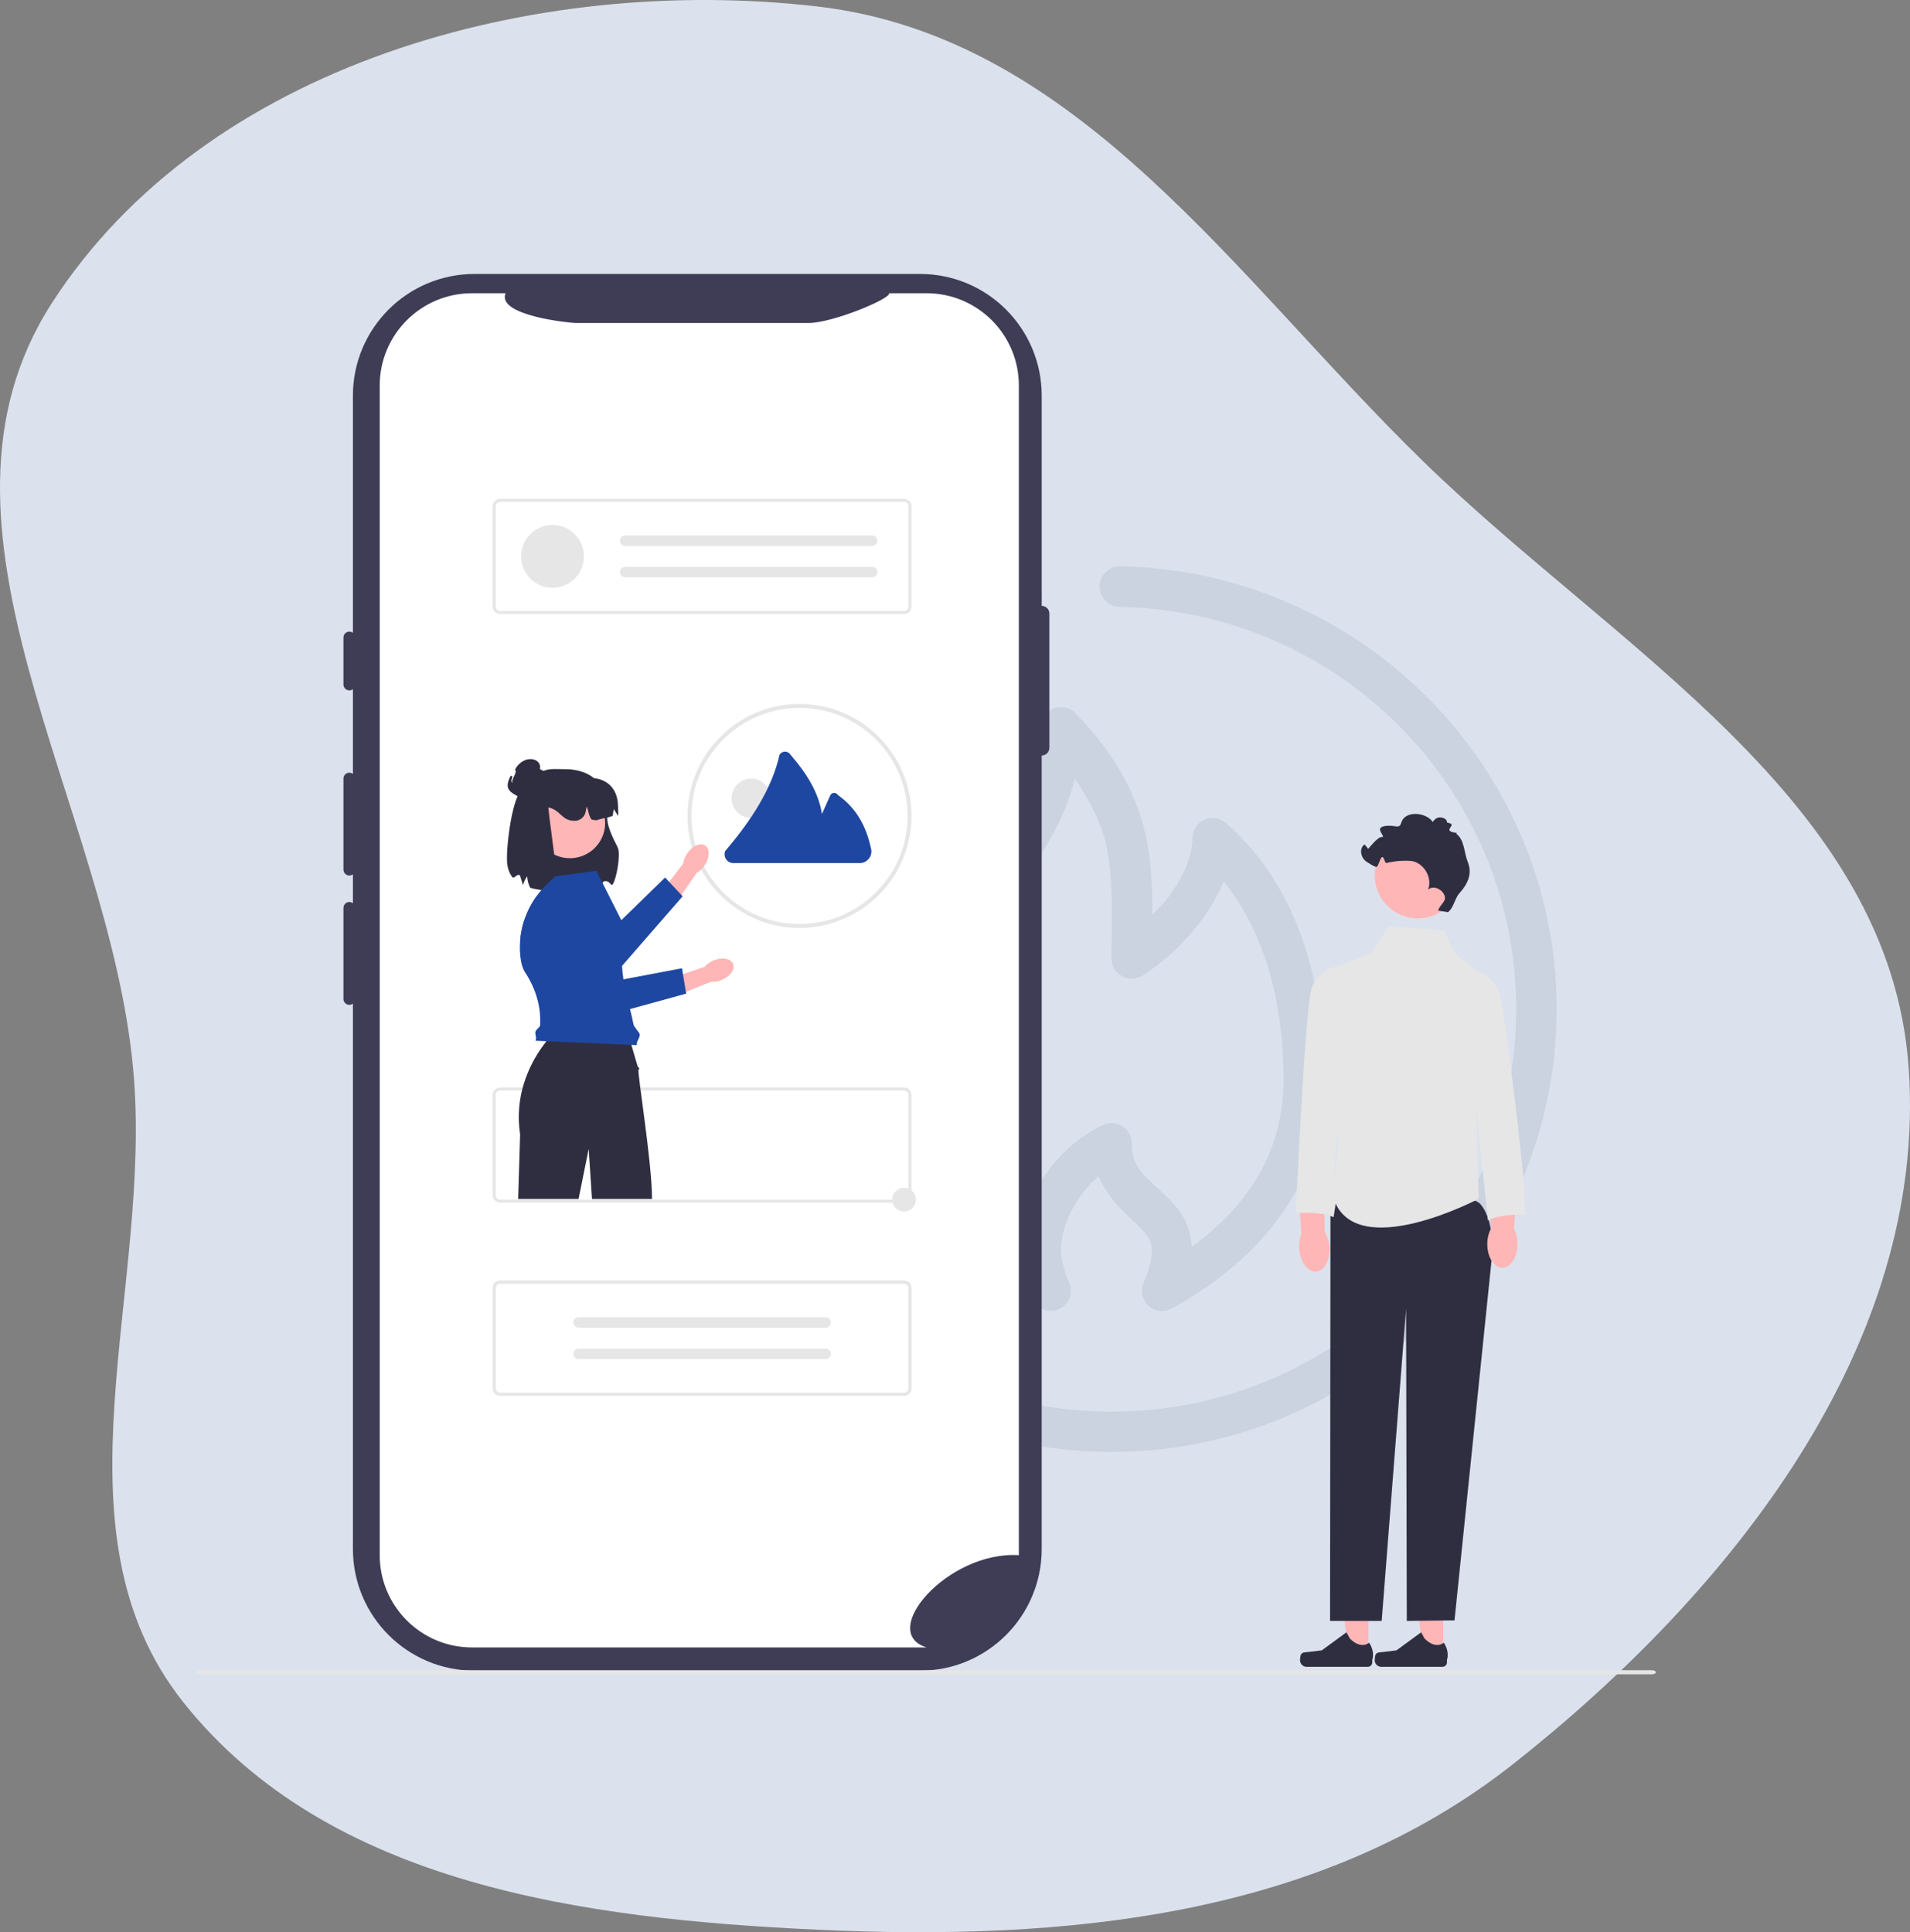
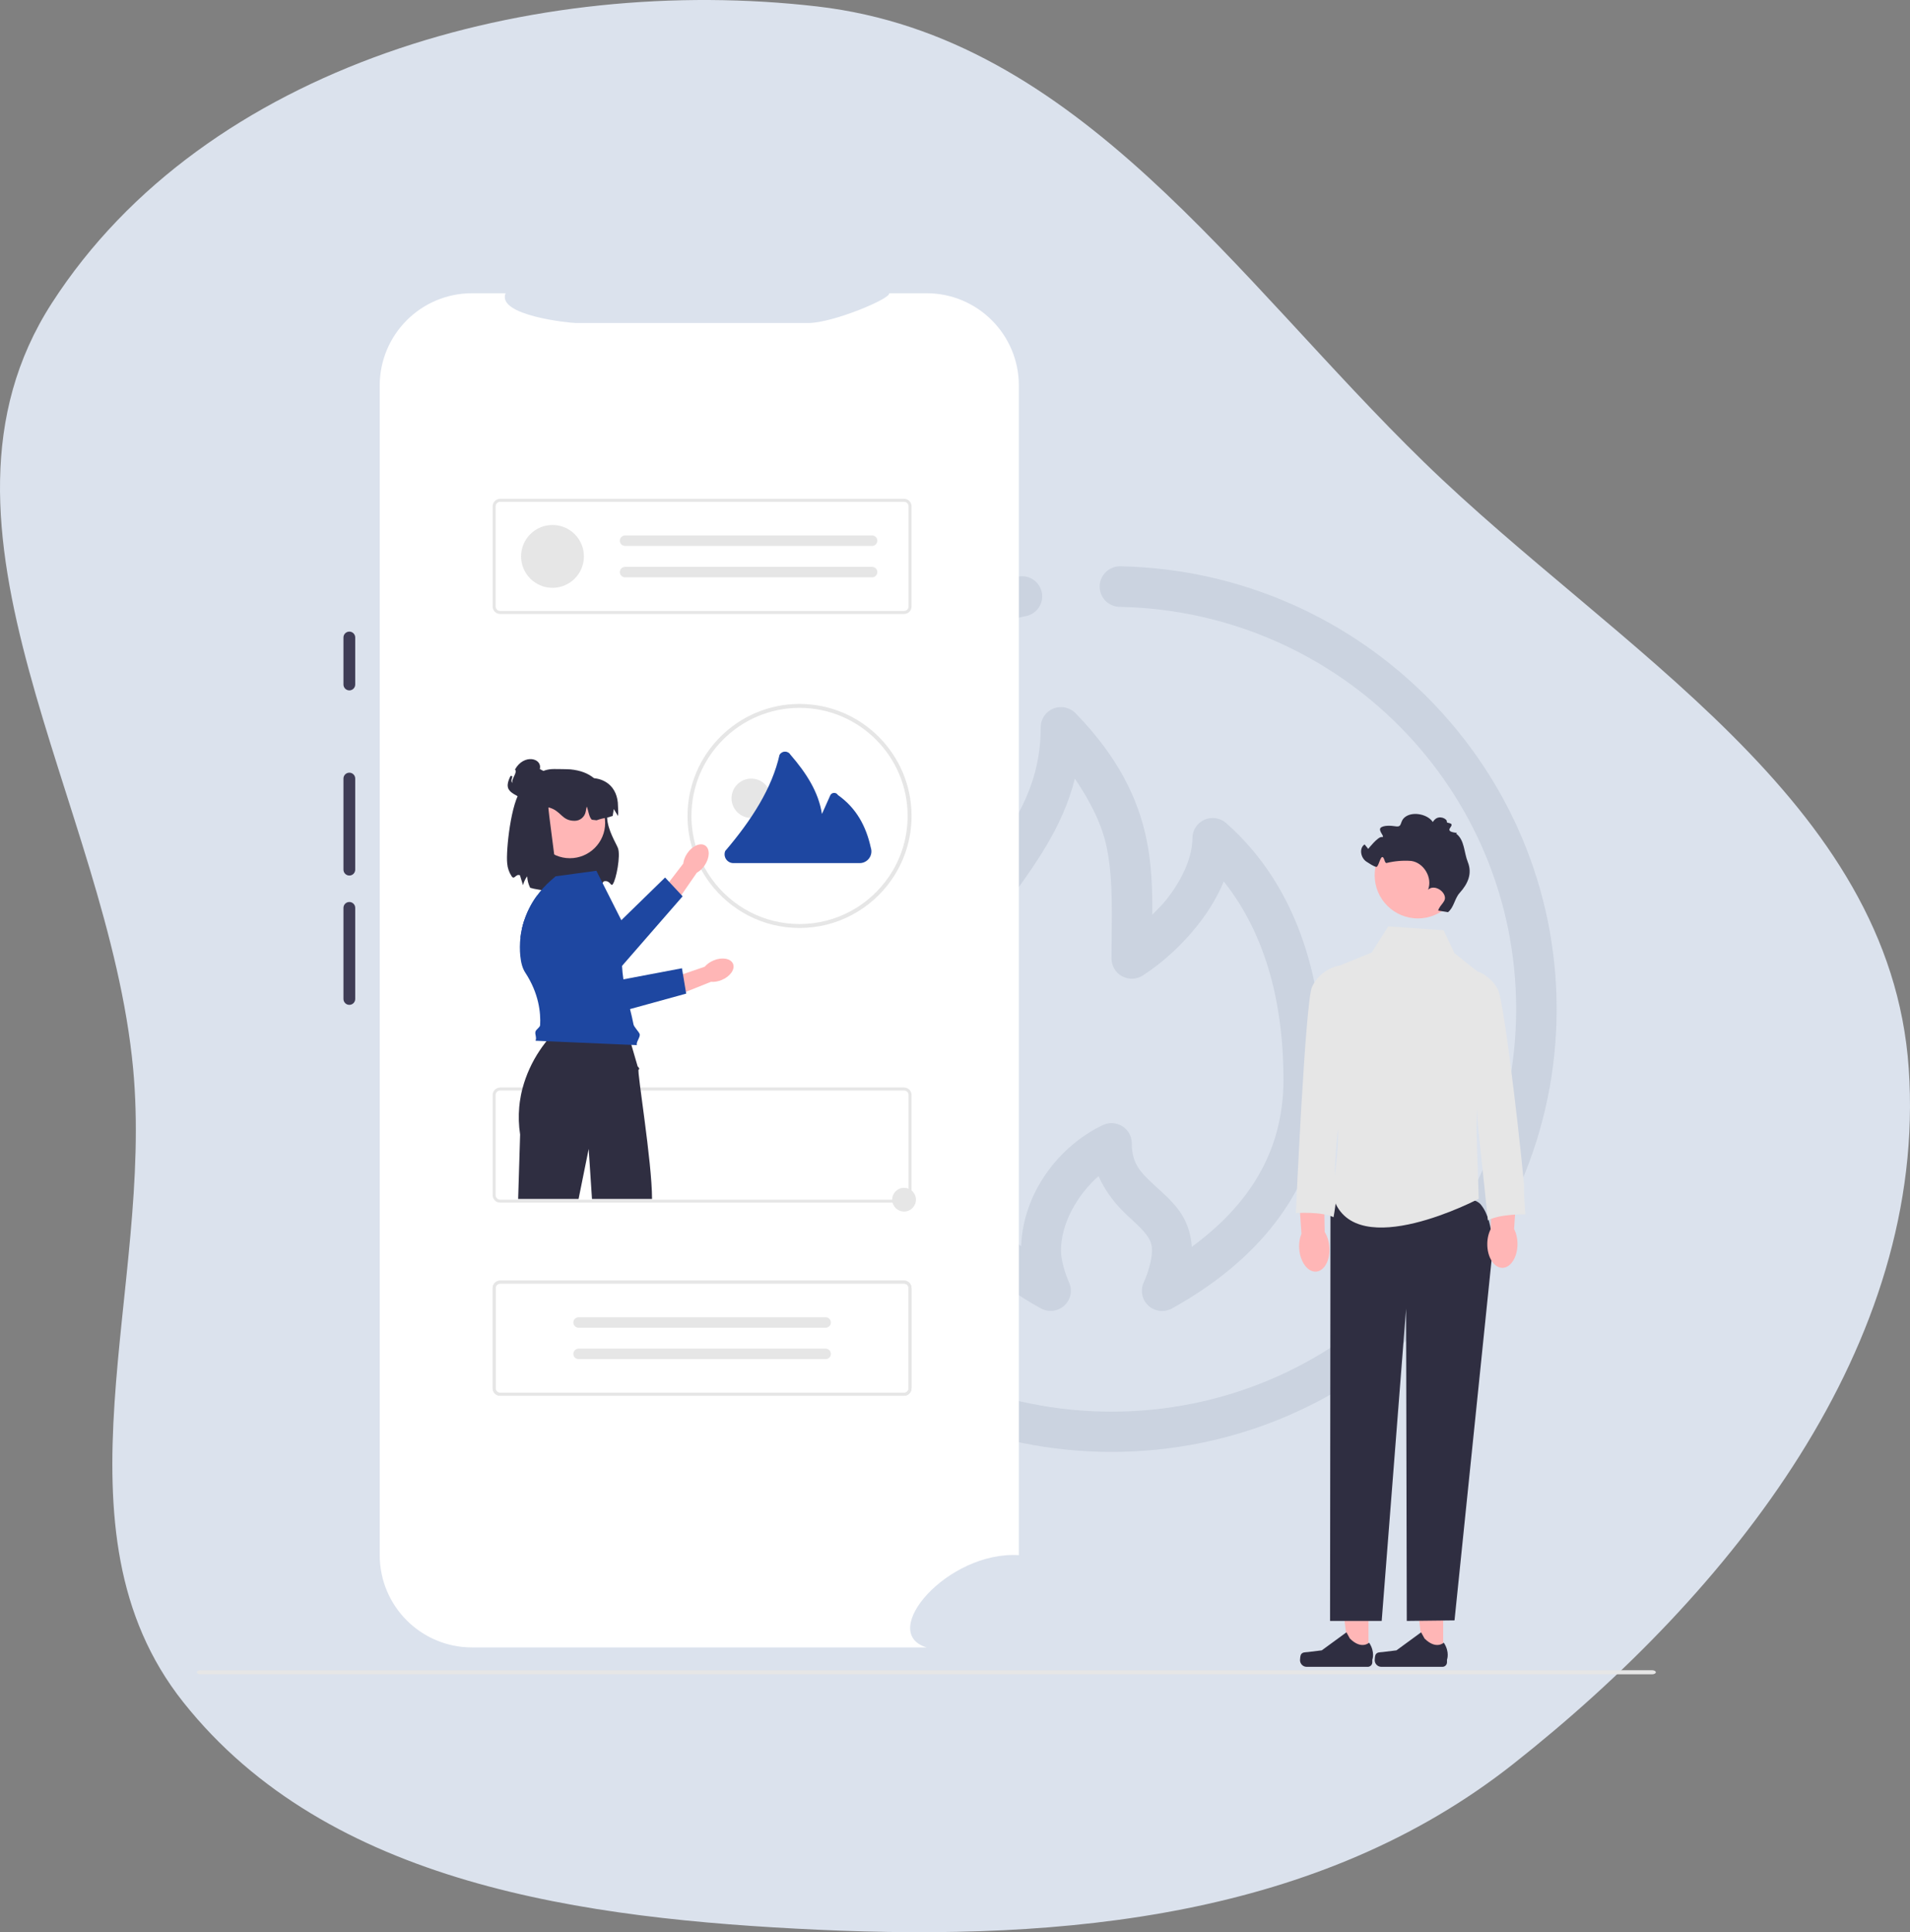
<svg xmlns="http://www.w3.org/2000/svg" width="427" height="432" viewBox="0 0 427 432" fill="none">
  <rect x="0" y="0" width="427" height="432" fill="#808080" stroke="none" />
  <path fill-rule="evenodd" clip-rule="evenodd" d="M182.74 1.448C241.128 8.212 276.224 62.332 318.342 103.318C361.443 145.262 422.602 178.882 426.716 238.871C430.958 300.709 386.969 355.972 338.306 394.382C294.813 428.711 238.097 434.011 182.74 431.441C130.606 429.021 73.438 421.436 40.981 380.58C10.336 342.006 34.367 287.914 29.758 238.871C24.179 179.512 -20.711 117.901 11.585 67.778C46.031 14.32 119.553 -5.873 182.74 1.448Z" fill="#DBE2ED" />
  <g clip-path="url(#clip0_498_3812)">
    <path d="M305.939 370.025L301.532 370.025L299.436 353.025L305.94 353.026L305.939 370.025Z" fill="#FFB6B6" />
    <path d="M290.84 369.925C290.703 370.156 290.631 370.902 290.631 371.171C290.631 371.997 291.3 372.667 292.126 372.667H305.774C306.338 372.667 306.795 372.21 306.795 371.646V371.078C306.795 371.078 307.47 369.37 306.08 367.265C306.08 367.265 304.352 368.914 301.771 366.332L301.01 364.953L295.499 368.983L292.445 369.359C291.777 369.441 291.184 369.346 290.84 369.925H290.84Z" fill="#2F2E41" />
    <path d="M322.634 370.025L318.228 370.025L316.131 353.025L322.635 353.026L322.634 370.025Z" fill="#FFB6B6" />
    <path d="M307.536 369.925C307.398 370.156 307.326 370.902 307.326 371.171C307.326 371.997 307.996 372.667 308.822 372.667H322.47C323.033 372.667 323.49 372.21 323.49 371.646V371.078C323.49 371.078 324.165 369.37 322.775 367.265C322.775 367.265 321.048 368.914 318.466 366.332L317.705 364.953L312.194 368.983L309.14 369.359C308.472 369.441 307.879 369.346 307.536 369.925H307.536Z" fill="#2F2E41" />
    <path d="M250.261 126.614C249.053 126.652 247.908 127.165 247.08 128.043C246.251 128.92 245.807 130.088 245.844 131.29C245.922 133.795 248.026 135.763 250.544 135.685C299.599 136.764 338.951 176.535 338.951 225.614C338.951 275.372 298.505 315.615 248.496 315.615C198.488 315.615 158.042 275.376 158.042 225.614C158.042 182.542 188.501 146.678 229.065 137.794C230.311 137.629 231.431 136.956 232.158 135.936C232.884 134.916 233.152 133.64 232.896 132.417C232.639 131.193 231.884 130.129 230.808 129.482C229.734 128.835 228.435 128.663 227.227 129.005C182.593 138.778 149 178.313 149 225.616C149 280.24 193.601 324.614 248.5 324.614C303.399 324.614 348 280.236 348 225.616C348 171.74 304.566 127.804 250.689 126.618H250.69C250.548 126.612 250.408 126.612 250.266 126.618L250.261 126.614ZM236.763 158.114C234.433 158.332 232.654 160.285 232.665 162.614C232.665 176.863 225.66 185.775 217.683 196.856C209.706 207.936 201.005 221.098 201.005 241.362C201.005 264.869 213.381 281.863 232.734 292.551L232.736 292.549C234.435 293.459 236.526 293.197 237.946 291.896C239.364 290.597 239.798 288.542 239.025 286.784C238.099 284.717 237.187 281.711 237.187 279.611C237.187 273.542 240.839 267.138 245.596 262.948C247.278 266.829 249.912 269.792 252.168 271.878C253.92 273.498 255.397 274.843 256.265 276.027C257.135 277.21 257.537 278.067 257.537 279.613C257.537 281.733 256.63 284.649 255.699 286.715L255.702 286.713C254.877 288.479 255.287 290.573 256.718 291.9C258.15 293.23 260.278 293.49 261.992 292.549C281.187 281.934 295.983 265.159 295.983 241.364C295.983 220.674 290.934 198.867 274.076 183.988C272.742 182.833 270.854 182.559 269.241 183.285C267.631 184.01 266.593 185.603 266.585 187.363C266.585 191.534 264.405 196.362 261.143 200.652C260.065 202.069 258.824 203.274 257.609 204.519C257.635 199.019 257.497 193.509 256.338 187.785C254.491 178.665 249.983 169.249 240.438 159.449C239.479 158.473 238.128 157.982 236.762 158.114L236.763 158.114ZM240.297 174.074C243.907 179.406 246.414 184.507 247.434 189.543C248.976 197.153 248.494 205.174 248.494 214.363C248.51 216.008 249.425 217.513 250.883 218.289C252.34 219.066 254.107 218.989 255.49 218.089C259.59 215.471 264.352 211.325 268.353 206.065C270.409 203.361 272.252 200.307 273.582 197.066C283.264 209.217 286.937 225.038 286.937 241.364C286.937 257.818 278.829 269.662 266.444 278.77C266.243 275.607 265.147 272.767 263.617 270.684C261.943 268.406 260.027 266.785 258.388 265.269C255.109 262.238 253.017 260.353 253.017 255.566V255.568C253.004 254.023 252.195 252.594 250.876 251.781C249.558 250.968 247.911 250.884 246.516 251.559C236.667 256.28 228.72 266.725 228.285 278.63C216.669 269.645 210.052 257.955 210.052 241.365C210.052 223.584 217.18 213.039 225.034 202.131C230.994 193.852 237.502 185.259 240.299 174.076L240.297 174.074Z" fill="#3A4E66" fill-opacity="0.1" />
    <path d="M297.445 268.003L297.348 362.407H308.892L314.345 292.597L314.501 362.407L325.171 362.282L333.431 281.977C333.431 281.977 334.543 273.592 331.039 269.307C327.535 265.021 297.445 268.003 297.445 268.003V268.003Z" fill="#2F2E41" />
    <path d="M297.188 278.749C297.423 281.669 296.108 284.158 294.249 284.307C292.391 284.457 290.694 282.211 290.459 279.291C290.356 278.012 290.55 276.817 290.957 275.864L290.116 263.477L295.937 263.206L296.148 275.446C296.702 276.321 297.085 277.47 297.188 278.749Z" fill="#FFB6B6" />
-     <path d="M232.883 135.458V88.454C232.883 73.43 220.704 61.25 205.681 61.25H106.102C91.078 61.25 78.899 73.429 78.899 88.454V346.319C78.899 361.343 91.078 373.523 106.101 373.523H205.679C220.703 373.523 232.882 361.343 232.882 346.319V168.916H232.882C233.828 168.916 234.595 168.148 234.595 167.202L234.597 137.171C234.597 136.225 233.829 135.458 232.883 135.458Z" fill="#3F3D56" />
    <path d="M227.775 86.192V347.7C211.877 346.724 196.138 364.953 207.151 368.33H105.529C94.134 368.332 84.895 359.096 84.891 347.7V86.192C84.895 74.797 94.133 65.561 105.528 65.563H113.022C110.982 70.582 127.453 72.215 128.716 72.217H180.761C186.179 72.21 199.251 66.733 198.775 65.563H207.147C218.537 65.565 227.771 74.797 227.775 86.188L227.775 86.192H227.775V86.192Z" fill="white" />
    <path d="M202.114 268.89H111.811C110.888 268.889 110.14 268.141 110.139 267.218V244.817C110.14 243.894 110.888 243.146 111.811 243.144H202.114C203.037 243.146 203.785 243.894 203.786 244.817V267.219C203.785 268.141 203.037 268.889 202.114 268.89ZM111.811 243.813C111.257 243.814 110.808 244.263 110.808 244.817V267.219C110.808 267.773 111.257 268.222 111.811 268.222H202.114C202.668 268.222 203.117 267.773 203.118 267.219V244.817C203.117 244.263 202.668 243.814 202.114 243.813H111.811Z" fill="#E6E6E6" />
    <path d="M202.114 312.063H111.811C110.888 312.062 110.14 311.314 110.139 310.391V287.99C110.14 287.067 110.888 286.319 111.811 286.318H202.114C203.037 286.319 203.785 287.067 203.786 287.99V310.392C203.785 311.315 203.037 312.063 202.114 312.064V312.063ZM111.811 286.986C111.257 286.987 110.808 287.436 110.808 287.99V310.392C110.808 310.946 111.257 311.395 111.811 311.395H202.114C202.668 311.395 203.117 310.946 203.118 310.392V287.99C203.117 287.436 202.668 286.987 202.114 286.986H111.811Z" fill="#E6E6E6" />
    <path d="M369.33 374.341H44.852C44.381 374.341 44 374.135 44 373.882C44 373.628 44.381 373.422 44.852 373.422H369.33C369.8 373.422 370.182 373.628 370.182 373.882C370.182 374.135 369.801 374.341 369.33 374.341Z" fill="#E6E6E6" />
    <path d="M116.598 176.539C116.699 176.426 116.801 176.319 116.905 176.21C119.453 173.53 120.793 171.941 123.903 171.941C124.48 171.941 127.024 171.967 127.551 172.019C129.735 172.234 131.482 172.892 132.791 173.994C134.724 175.621 135.693 178.205 135.698 181.745C135.698 181.941 135.71 182.306 135.728 182.791C135.843 185.615 137.78 188.615 138.157 189.634C138.767 191.293 137.78 196.607 136.99 197.691C136.53 198.324 136.437 196.737 135.025 197.034C134.766 197.091 133.681 199.188 133.388 199.228C131.873 199.429 130.346 199.519 128.819 199.499C128.618 199.499 128.417 199.499 128.208 199.494H128.206C127.482 199.49 126.709 199.469 125.889 199.438C123.711 199.393 121.541 199.151 119.407 198.714H119.405C119.123 198.651 118.846 198.579 118.576 198.503L118.526 198.489L118.503 198.445C118.117 197.659 117.897 196.802 117.857 195.927C117.444 196.485 117.139 197.115 116.96 197.785L116.926 197.913L116.242 195.698C115.289 195.288 115.025 196.791 114.41 195.955C113.823 195.084 113.47 194.075 113.387 193.027C113.079 190.181 114.249 179.158 116.598 176.539L116.598 176.539Z" fill="#2F2E41" />
    <path d="M115.838 268.067H129.344L131.609 256.868L132.344 268.067H145.769C145.776 259.767 142.354 239.318 142.764 239.146C143.173 238.974 142.555 238.43 142.555 238.43L140.365 230.91L140.16 230.202H124.526C123.626 231.047 122.796 231.964 122.045 232.943C121.79 233.268 121.524 233.619 121.251 233.998C121.062 234.266 120.866 234.548 120.67 234.843C118.928 237.436 117.626 240.3 116.816 243.317V243.319C116.679 243.836 116.557 244.364 116.451 244.904V244.906C116.356 245.386 116.273 245.873 116.207 246.371C116.158 246.734 116.115 247.101 116.083 247.473C115.896 249.533 115.961 251.609 116.279 253.653L115.838 268.067Z" fill="#2F2E41" />
    <path d="M127.401 191.88C131.756 191.88 135.286 188.35 135.286 183.995C135.286 179.64 131.756 176.11 127.401 176.11C123.047 176.11 119.516 179.64 119.516 183.995C119.516 188.35 123.047 191.88 127.401 191.88Z" fill="#FFB6B6" />
    <path d="M122.22 174.195H129.939C130.873 173.977 131.835 173.91 132.79 173.994C133.964 174.083 135.085 174.517 136.013 175.24C137.395 176.349 138.156 178.117 138.156 180.217C138.153 180.888 138.291 181.772 138.156 182.43L137.218 180.883L136.97 182.43C136.258 182.613 136.442 182.649 135.727 182.791C135.556 182.825 135.382 182.858 135.208 182.89C134.271 183.064 133.377 183.396 133.377 183.396L132.312 183.273C131.647 182.661 131.535 181.151 131.18 180.32C131.111 180.562 131.025 180.99 130.941 181.452C130.726 182.643 129.687 183.515 128.477 183.516L128.456 183.516C125.495 183.514 125.496 181.221 122.62 180.512C122.431 180.468 124.364 193.872 124.178 193.822L118.255 190.015L119.02 177.395C119.022 175.628 120.454 174.197 122.22 174.195L122.22 174.195H122.22H122.22Z" fill="#2F2E41" />
    <path d="M114.128 173.495C112.707 176.401 113.741 177.054 116.647 178.476C119.553 179.897 123.23 181.549 124.652 178.643C126.073 175.737 123.584 173.362 120.678 171.941C121.298 169.532 117.143 168.428 115.126 172.053C115.819 172.632 114.223 174.206 114.566 175.042C113.858 174.47 115.086 173.375 114.182 173.486C114.164 173.489 114.148 173.492 114.128 173.495L114.128 173.495Z" fill="#2F2E41" />
    <path d="M202.114 312.063H111.811C110.888 312.062 110.14 311.314 110.139 310.391V287.99C110.14 287.067 110.888 286.319 111.811 286.318H202.114C203.037 286.319 203.785 287.067 203.786 287.99V310.392C203.785 311.315 203.037 312.063 202.114 312.064V312.063ZM111.811 286.986C111.257 286.987 110.808 287.436 110.808 287.99V310.392C110.808 310.946 111.257 311.395 111.811 311.395H202.114C202.668 311.395 203.117 310.946 203.118 310.392V287.99C203.117 287.436 202.668 286.987 202.114 286.986H111.811Z" fill="#E6E6E6" />
    <path d="M129.348 294.508C128.701 294.508 128.177 295.032 128.177 295.678C128.177 296.325 128.701 296.849 129.348 296.849H184.532C185.179 296.874 185.723 296.37 185.747 295.724C185.772 295.078 185.268 294.534 184.622 294.509C184.605 294.508 184.588 294.508 184.571 294.508H129.348V294.508Z" fill="#E6E6E6" />
    <path d="M129.348 301.531C128.701 301.531 128.177 302.056 128.177 302.702C128.177 303.349 128.701 303.873 129.348 303.873H184.532C185.179 303.898 185.723 303.394 185.747 302.748C185.772 302.101 185.268 301.558 184.622 301.533C184.605 301.532 184.588 301.532 184.571 301.532H129.348V301.531Z" fill="#E6E6E6" />
    <path d="M202.114 137.271H111.811C110.888 137.27 110.14 136.522 110.139 135.599V113.197C110.14 112.274 110.888 111.526 111.811 111.525H202.114C203.037 111.526 203.785 112.274 203.786 113.197V135.599C203.785 136.522 203.037 137.27 202.114 137.271V137.271ZM111.811 112.194C111.257 112.194 110.808 112.643 110.808 113.197V135.599C110.808 136.153 111.257 136.602 111.811 136.603H202.114C202.668 136.602 203.117 136.153 203.118 135.599V113.197C203.117 112.643 202.668 112.194 202.114 112.194H111.811Z" fill="#E6E6E6" />
    <path d="M139.738 119.715C139.092 119.715 138.568 120.239 138.568 120.886C138.568 121.532 139.092 122.057 139.738 122.057H194.923C195.569 122.081 196.113 121.577 196.138 120.931C196.162 120.285 195.659 119.741 195.013 119.716C194.995 119.716 194.978 119.715 194.961 119.716H139.738V119.715H139.738Z" fill="#E6E6E6" />
    <path d="M139.738 126.739C139.092 126.739 138.568 127.263 138.568 127.91C138.568 128.556 139.092 129.08 139.738 129.08H194.923C195.569 129.105 196.113 128.601 196.138 127.955C196.162 127.309 195.659 126.765 195.013 126.74C194.995 126.74 194.978 126.739 194.961 126.739H139.738V126.739H139.738Z" fill="#E6E6E6" />
    <path d="M123.517 131.422C127.396 131.422 130.54 128.277 130.54 124.398C130.54 120.518 127.396 117.374 123.517 117.374C119.638 117.374 116.493 120.518 116.493 124.398C116.493 128.277 119.638 131.422 123.517 131.422Z" fill="#E6E6E6" />
    <path d="M322.745 207.981L310.356 207.129L306.649 212.973L297.72 216.603V245.4C298.649 248.188 299.13 251.106 299.143 254.045C299.109 259.782 297.635 266.54 298.145 268.02C303.136 282.494 330.585 268.02 330.585 268.02L330.086 252.547L330.764 217.58L325.154 213.105L322.745 207.981Z" fill="#E6E6E6" />
    <path d="M299.742 215.837L299.597 215.862C296.838 216.329 294.487 218.127 293.314 220.667C291.805 223.93 289.7 271.227 289.7 271.227C289.7 271.227 295.327 270.8 298.128 272.139C298.128 272.139 299.393 265.173 298.635 263.962C297.878 262.75 299.296 250.636 299.296 250.636C302.376 242.584 301.161 229.332 299.742 215.837Z" fill="#E6E6E6" />
    <path d="M339.249 278.17C339.238 281.1 337.719 283.469 335.854 283.462C333.99 283.456 332.487 281.075 332.498 278.146C332.502 276.863 332.796 275.688 333.282 274.773L333.482 262.359L339.304 262.577L338.489 274.791C338.968 275.71 339.253 276.887 339.249 278.17H339.249Z" fill="#FFB6B6" />
    <path d="M328.189 216.692L328.336 216.709C331.114 217.037 333.552 218.714 334.851 221.191C336.521 224.374 340.876 264.893 340.737 265.633C340.598 266.372 341.011 271.507 341.011 271.507C341.011 271.507 335.368 271.365 332.639 272.843L330.387 251.426L328.189 216.692Z" fill="#E6E6E6" />
    <path d="M78.098 141.215C77.373 141.215 76.784 141.804 76.784 142.529V153.042C76.784 153.767 77.373 154.356 78.098 154.356C78.823 154.356 79.412 153.767 79.412 153.042V142.529C79.412 141.804 78.823 141.215 78.098 141.215Z" fill="#3F3D56" />
    <path d="M78.098 172.754C77.373 172.754 76.784 173.344 76.784 174.068V194.438C76.784 195.162 77.373 195.752 78.098 195.752C78.823 195.752 79.412 195.162 79.412 194.438V174.068C79.412 173.344 78.823 172.754 78.098 172.754Z" fill="#3F3D56" />
    <path d="M78.098 201.665C77.373 201.665 76.784 202.255 76.784 202.979V223.349C76.784 224.073 77.373 224.663 78.098 224.663C78.823 224.663 79.412 224.073 79.412 223.349V202.979C79.412 202.255 78.823 201.665 78.098 201.665Z" fill="#3F3D56" />
    <path d="M167.937 182.87C170.363 182.87 172.33 180.903 172.33 178.476C172.33 176.049 170.363 174.082 167.937 174.082C165.51 174.082 163.543 176.049 163.543 178.476C163.543 180.903 165.51 182.87 167.937 182.87Z" fill="#E6E6E6" />
    <path d="M187.33 177.76C187.154 177.457 186.838 177.272 186.486 177.272C186.135 177.272 185.818 177.457 185.643 177.76L183.753 181.991C183.004 177.063 180.221 172.795 176.733 168.757C176.473 168.313 176.016 168.049 175.502 168.049C174.988 168.049 174.531 168.313 174.272 168.757C172.622 176.144 168.1 183.271 162.13 190.267C161.61 191.564 162.564 192.975 163.961 192.975H192.185C193.969 192.975 195.233 191.234 194.681 189.537C193.639 184.764 191.462 180.674 187.33 177.76Z" fill="#1E47A1" />
    <path d="M178.745 157.386C164.936 157.386 153.702 168.621 153.702 182.43C153.702 188.028 155.547 193.204 158.666 197.378C163.236 203.503 170.533 207.475 178.745 207.475C187.185 207.475 194.663 203.279 199.201 196.864C202.088 192.782 203.788 187.8 203.788 182.43C203.788 168.621 192.554 157.386 178.745 157.386V157.386ZM198.713 196.02C194.359 202.4 187.031 206.596 178.745 206.596C170.683 206.596 163.534 202.629 159.145 196.548C156.272 192.576 154.58 187.694 154.58 182.43C154.58 169.104 165.419 158.264 178.745 158.264C192.066 158.264 202.909 169.104 202.909 182.43C202.909 187.466 201.363 192.145 198.713 196.02Z" fill="#E6E6E6" />
    <path d="M153.617 190.817C154.764 189.111 156.574 188.32 157.659 189.05C158.745 189.779 158.695 191.754 157.548 193.46C157.046 194.207 156.417 194.779 155.777 195.124L150.827 202.292L147.513 199.897L152.745 193.085C152.823 192.362 153.115 191.564 153.617 190.817L153.617 190.817Z" fill="#FFB6B6" />
    <path d="M152.608 200.393L139.058 215.956L137.81 217.388L132.006 215.288L123.052 212.041H123.048L116.352 209.615C116.423 209.022 116.519 208.433 116.647 207.849C116.783 207.208 116.95 206.57 117.152 205.942C117.758 204.044 118.65 202.238 119.801 200.595C120.232 200.771 120.662 200.982 121.097 201.223L131.079 205.547L136.633 207.95L138.904 205.736L148.689 196.192L149.602 197.172L149.607 197.177L152.335 200.103L152.34 200.107L152.608 200.393H152.608Z" fill="#1E47A1" />
    <path d="M142.401 233.667L119.713 232.687C120.052 231.989 119.538 231.264 119.709 230.653C119.863 230.121 120.724 229.695 120.75 229.199C120.908 226.51 120.5 222.133 117.416 217.436C116.779 216.461 116.467 215.187 116.322 213.768C116.177 212.37 116.19 210.982 116.352 209.615C116.423 209.022 116.519 208.433 116.647 207.849C116.783 207.208 116.95 206.57 117.152 205.942C117.758 204.044 118.65 202.238 119.801 200.595C119.876 200.481 119.955 200.371 120.034 200.261C120.46 199.672 120.917 199.105 121.409 198.561C121.976 197.932 122.587 197.335 123.233 196.772L124.212 195.924L133.324 194.685L138.091 204.128L138.904 205.736L139.783 207.476C139.278 209.844 139.054 211.948 139.018 213.869C139.005 214.589 139.018 215.283 139.058 215.956C139.115 217.006 139.221 218.003 139.37 218.961C139.73 221.312 140.306 223.447 140.846 225.609C141.132 226.738 141.404 227.872 141.628 229.049C141.734 229.603 142.845 230.692 143.003 231.193C143.219 231.866 142.076 233.1 142.401 233.667V233.667Z" fill="#1E47A1" />
    <path d="M159.533 214.728C161.432 213.94 163.377 214.281 163.879 215.489C164.38 216.698 163.247 218.316 161.349 219.104C160.517 219.449 159.677 219.577 158.953 219.512L150.866 222.749L149.428 218.921L157.553 216.136C158.018 215.577 158.702 215.073 159.533 214.728L159.533 214.728Z" fill="#FFB6B6" />
    <path d="M117.152 205.942C116.95 206.57 116.783 207.208 116.647 207.849L131.673 228.135L140.846 225.609L153.403 222.151L153.337 221.76L152.678 217.805L152.458 216.483L139.37 218.961L135.912 219.616L130.065 210.622H130.06L126.682 205.424C125.082 202.326 122.653 200.542 120.034 200.261L117.152 205.942H117.152Z" fill="#1E47A1" />
    <path d="M202.114 270.876C203.58 270.876 204.768 269.688 204.768 268.222C204.768 266.756 203.58 265.568 202.114 265.568C200.648 265.568 199.46 266.756 199.46 268.222C199.46 269.688 200.648 270.876 202.114 270.876Z" fill="#E6E6E6" />
    <path d="M316.982 205.34C322.319 205.34 326.646 201.013 326.646 195.676C326.646 190.339 322.319 186.012 316.982 186.012C311.645 186.012 307.318 190.339 307.318 195.676C307.318 201.013 311.645 205.34 316.982 205.34Z" fill="#FFB6B6" />
    <path d="M323.707 203.948C325.051 202.896 325.181 200.891 326.328 199.627C328.245 197.514 329.146 195.241 328.142 192.737C327.253 190.522 327.442 187.8 325.529 186.375C326.468 186.035 323.217 186.375 324.22 185.043C325.223 183.712 323.324 184.238 323.45 183.692C323.575 183.147 321.866 182.148 320.755 183.236C320.588 183.399 320.443 183.583 320.321 183.783C319.19 182.089 316.099 181.427 314.368 182.502C312.67 183.556 313.752 185.051 311.925 184.737C311.067 184.59 309.214 184.47 308.627 185.114C308.076 185.81 309.815 187.229 308.932 187.145C308.075 186.984 305.883 189.793 305.883 189.793L305.069 188.796C303.777 189.638 304.202 191.835 305.502 192.662C305.991 192.973 307.122 193.749 307.69 193.819C308.15 193.876 308.533 191.672 309.008 191.622C309.507 191.571 309.512 193.064 309.991 192.947C311.794 192.505 313.656 192.351 315.507 192.491C318.336 192.89 320.305 196.27 319.258 198.929C320.344 197.862 322.354 198.747 322.917 200.162C323.48 201.577 321.936 202.125 321.519 203.59" fill="#2F2E41" />
  </g>
  <defs>
    <clipPath id="clip0_498_3812">
      <rect width="326.182" height="313.091" fill="white" transform="translate(44 61.25)" />
    </clipPath>
  </defs>
</svg>